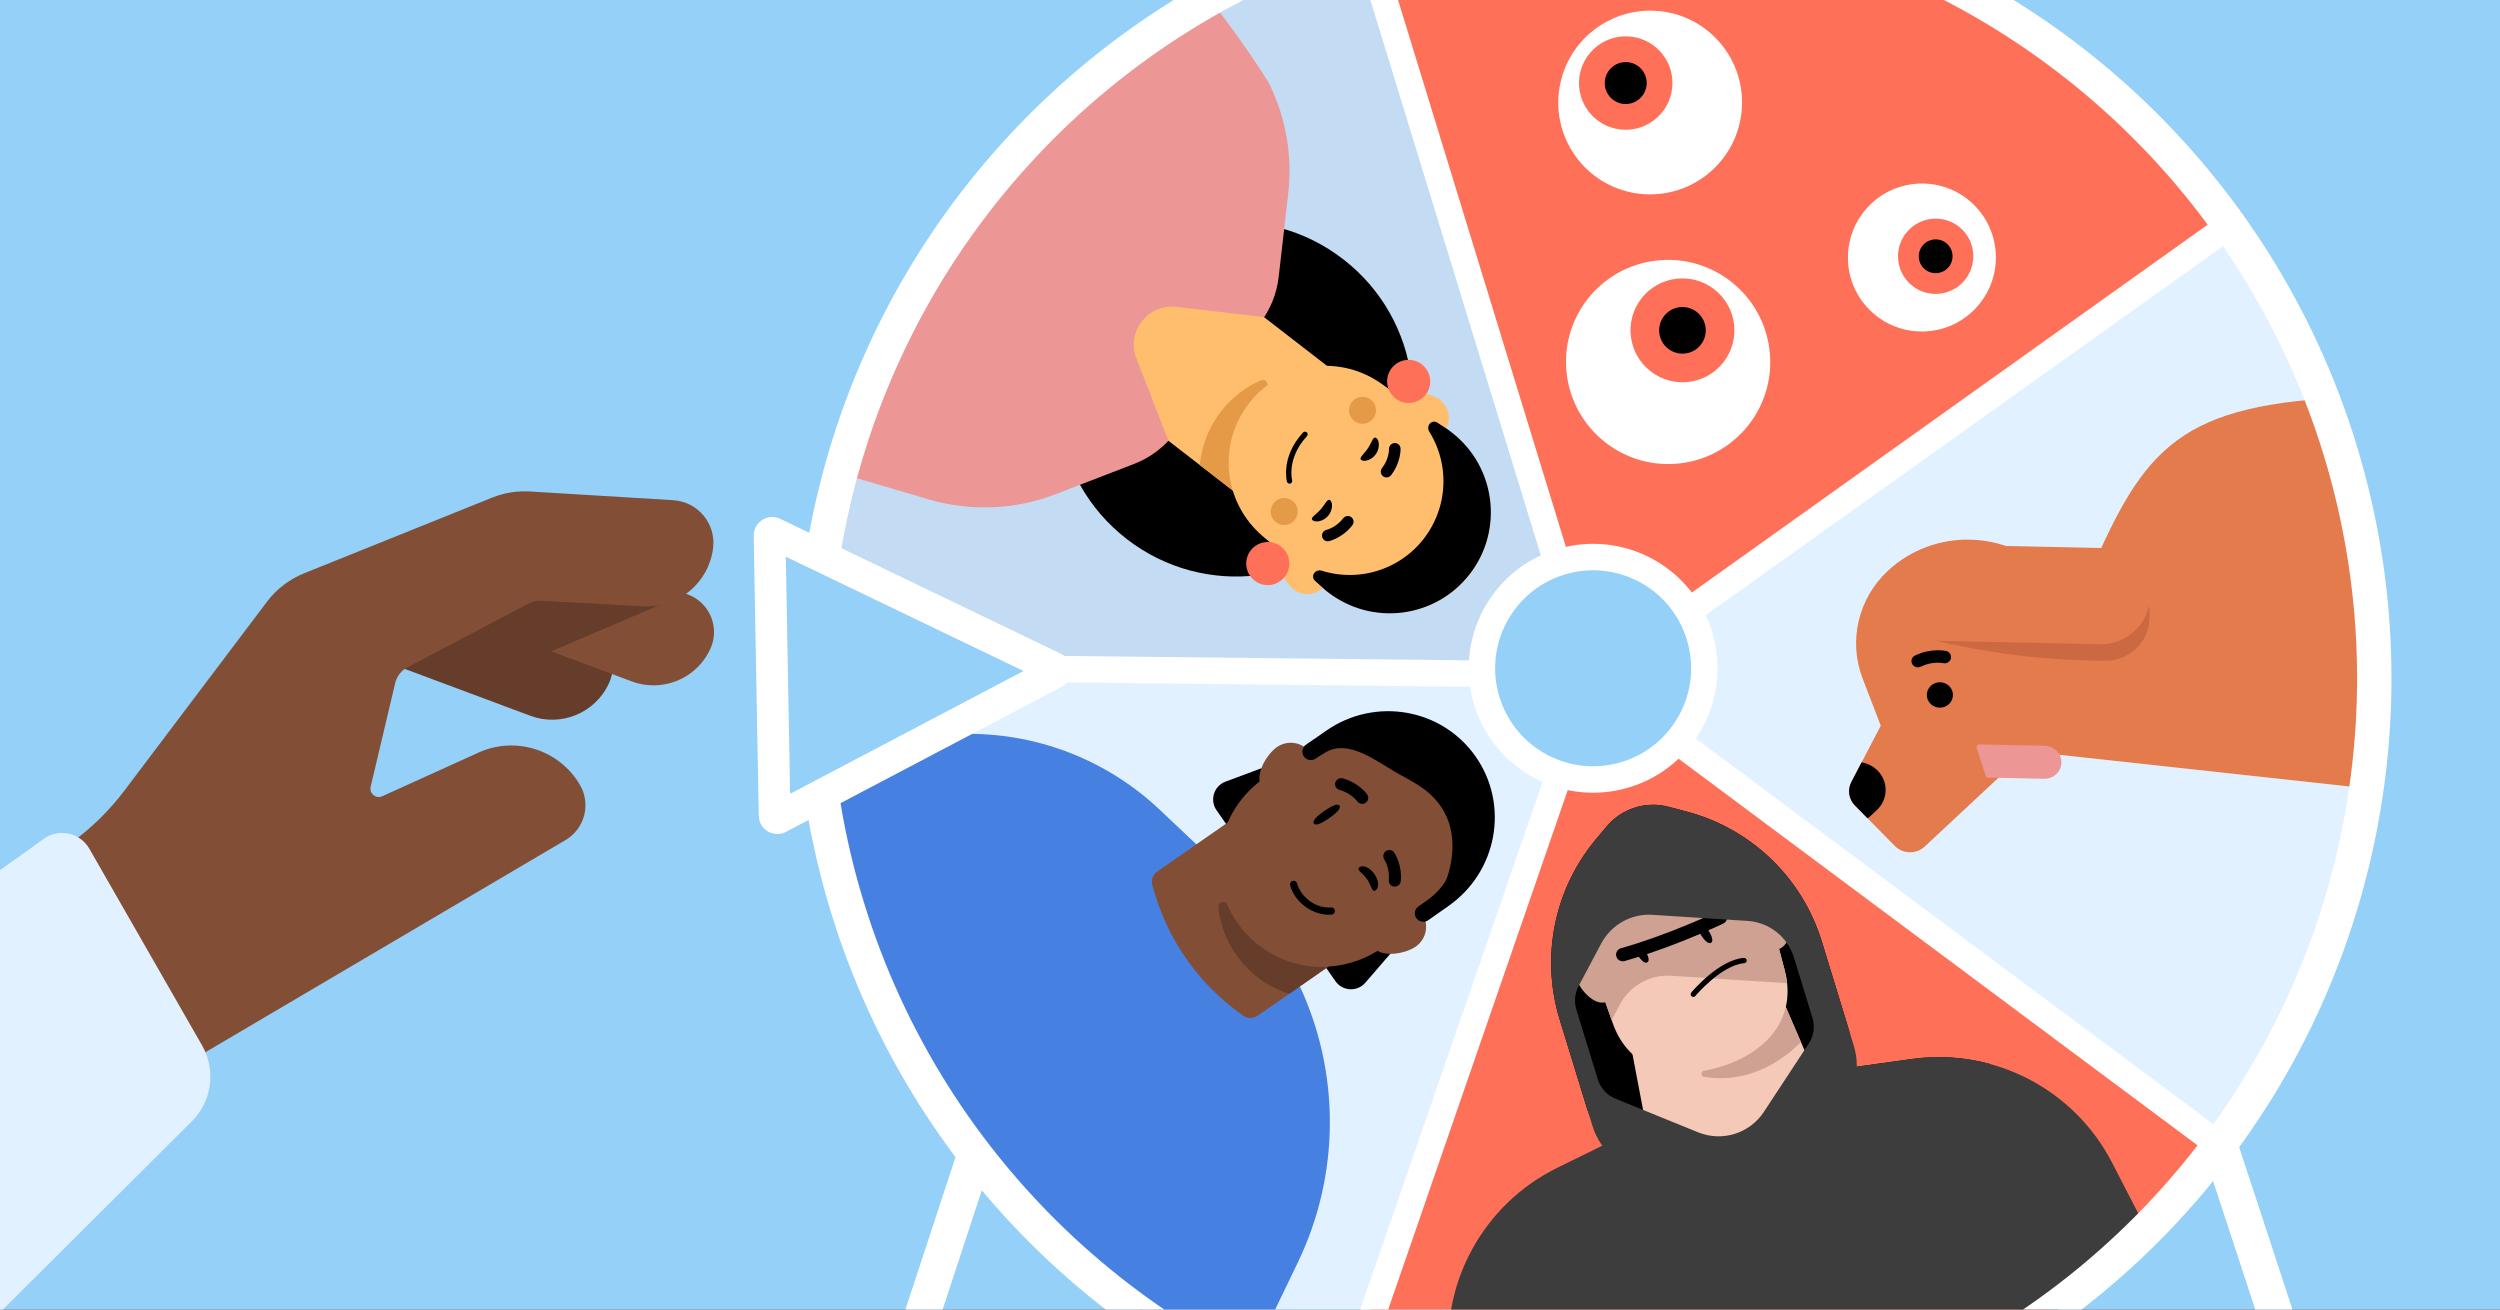
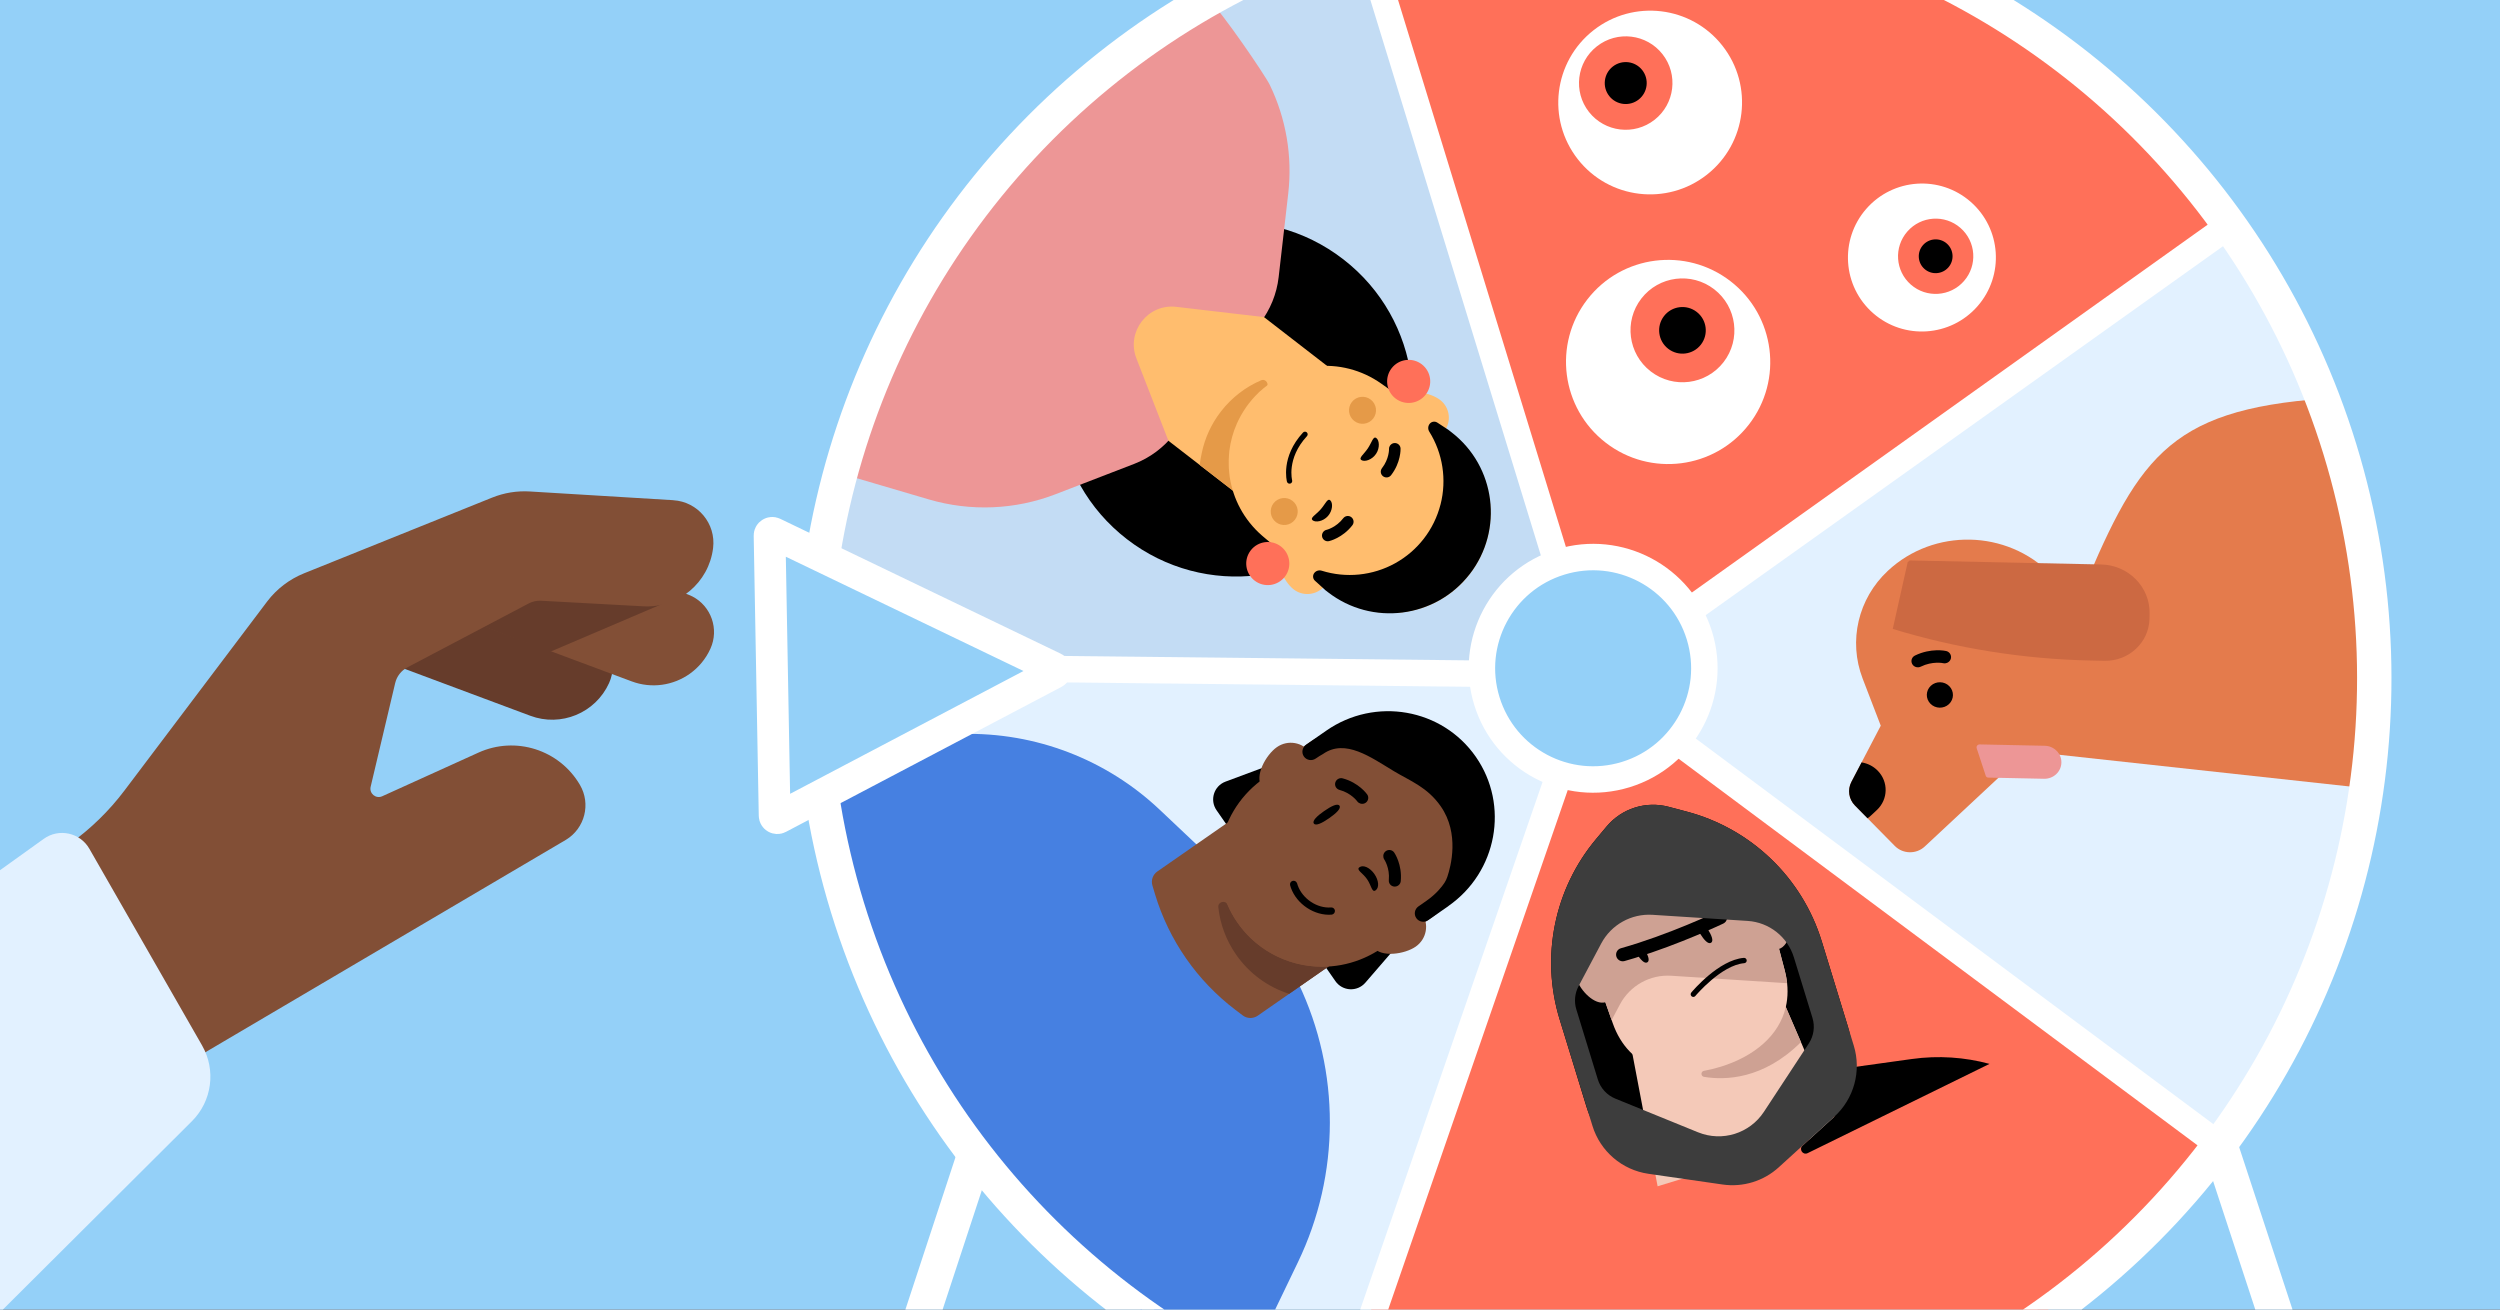
<svg xmlns="http://www.w3.org/2000/svg" width="945" height="495" viewBox="0 0 945 495" fill="none">
  <rect x="0" y="0" width="945" height="495" fill="#333333" stroke="none" />
  <g clip-path="url(#clip0_4401_2250)">
    <rect width="945" height="495" fill="#94D0F8" />
    <rect x="414.234" y="276" width="13.364" height="337" transform="rotate(18.196 414.234 276)" fill="white" />
    <rect width="13.364" height="337" transform="matrix(-0.95 0.312 0.312 0.95 790.695 264)" fill="white" />
    <circle cx="604.407" cy="256.406" r="290.499" transform="rotate(-17.061 604.407 256.406)" fill="#E2F1FF" />
    <path d="M604.375 253.391L503.039 537.716L556.9 548.197L637.687 548.968L727.339 526.761L789.613 484.497L839.824 434.36L622.43 272.931L604.375 253.391Z" fill="#FF7059" />
    <path d="M604.861 261.472L528.483 -30.549L478.072 -8.878L410.879 35.98L349.301 104.819L321.641 174.813L307.768 246.575L578.937 255.493L604.861 261.472Z" fill="#C3DCF4" />
    <path d="M600.452 258.902L847.504 85.48L809.613 45.791L744.138 -1.54L658.147 -35.245L582.9 -36.758L512.946 -24.873L597.016 232.52L600.452 258.902Z" fill="#FF7059" />
    <path d="M514.573 -28.227L593.984 230.534M843.844 84.398L619.468 244.418" stroke="white" stroke-width="10" />
    <path d="M841.993 435.141L621.889 271.168" stroke="white" stroke-width="10" />
    <path d="M504.326 538.768L592.725 283.012" stroke="white" stroke-width="10" />
    <path d="M305.84 251.917L571.524 254.791" stroke="white" stroke-width="10" />
    <circle cx="602.712" cy="255.83" r="41.961" transform="rotate(-17.061 602.712 255.83)" fill="#94D0F8" />
    <circle cx="602.206" cy="252.609" r="42.033" transform="rotate(-17.061 602.206 252.609)" stroke="white" stroke-width="10" />
    <path d="M688.638 355.853L698.471 387.938C704.179 406.538 693.727 426.246 675.127 431.954L643.661 441.611C625.061 447.319 605.353 436.867 599.645 418.267L589.533 385.317C582.289 361.714 587.488 336.034 603.358 317.113L607.309 312.396C613.02 305.592 622.137 302.697 630.73 304.965L637.581 306.783C661.943 313.226 681.242 331.776 688.634 355.861L688.638 355.853Z" fill="black" />
    <path d="M695.2 427.361L626.578 448.421L612.165 372.694L664.647 356.588L695.2 427.361Z" fill="#F4C9B8" />
    <path d="M650.249 403.278C632.112 408.844 615.664 403.997 609.611 386.759L600.012 359.438C593.385 340.579 603.783 319.993 622.89 314.129C641.997 308.265 662.152 319.475 667.245 338.805L674.624 366.807C679.28 384.467 668.385 397.712 650.249 403.278Z" fill="#F4C9B8" />
    <path d="M666.852 337.413C666.994 337.876 667.124 338.343 667.247 338.811L667.679 340.469L674.624 366.807C675.056 368.465 675.364 370.077 675.536 371.655L631.754 368.834C623.705 368.313 616.106 372.561 612.322 379.696L609.192 385.597L600.01 359.453C599.819 358.9 599.64 358.359 599.47 357.807C593.99 339.408 604.336 319.83 622.885 314.137C641.434 308.445 661.172 318.95 666.842 337.423L666.852 337.413Z" fill="#CEA193" />
    <path d="M611.08 365.576C609.805 361.422 605.403 359.081 601.243 360.358C597.083 361.635 594.749 366.036 596.025 370.196C597.302 374.356 602.752 380.108 606.912 378.831C611.072 377.554 612.355 369.729 611.08 365.576Z" fill="#CEA193" />
    <path d="M676.57 345.477C675.295 341.324 670.892 338.983 666.732 340.26C662.572 341.537 660.238 345.938 661.515 350.098C662.792 354.258 668.241 360.009 672.401 358.733C676.561 357.456 677.844 349.631 676.57 345.477Z" fill="#CEA193" />
    <path d="M640.371 376.793C640.054 376.89 639.703 376.831 639.432 376.602C639.004 376.248 638.947 375.613 639.302 375.185C639.723 374.681 649.659 362.854 659.168 362.073C659.723 362.027 660.21 362.44 660.256 362.995C660.301 363.55 659.889 364.037 659.334 364.083C650.67 364.792 640.946 376.359 640.849 376.472C640.717 376.631 640.555 376.736 640.371 376.793Z" fill="black" />
    <path d="M645.509 351.166C647.002 353.546 647.857 355.698 646.779 356.369C645.708 357.038 644.143 355.332 642.65 352.953C641.156 350.573 644.015 348.787 645.502 351.168L645.509 351.166Z" fill="black" />
    <path d="M621.435 358.554C622.929 360.934 623.784 363.086 622.706 363.757C621.628 364.428 620.07 362.72 618.577 360.34C617.083 357.961 619.942 356.175 621.429 358.556L621.435 358.554Z" fill="black" />
    <path d="M617.912 362.146C616.637 362.538 615.359 362.916 614.075 363.275C612.739 363.65 611.348 362.87 610.973 361.535C610.598 360.2 611.375 358.796 612.714 358.434C630.782 353.347 649.055 344.651 649.237 344.567C650.49 343.968 651.992 344.499 652.591 345.752C653.191 347.004 652.659 348.506 651.407 349.106C651.231 349.187 635.06 356.884 617.912 362.146Z" fill="black" />
    <path d="M650.249 403.277C648.175 403.914 646.128 404.41 644.115 404.771C642.832 404.998 642.834 406.836 644.121 407.052C652.011 408.364 666.512 408.09 680.76 393.92L675.031 380.656C672.537 391.344 663.257 399.292 650.244 403.285L650.249 403.277Z" fill="#CEA193" />
    <path d="M693.367 422.13L681.361 433.066C679.885 434.407 681.49 436.766 683.282 435.89L752.042 402.146C742.669 399.617 732.715 398.904 722.688 400.303L695.051 404.149L693.367 422.13Z" fill="black" />
    <path d="M637.579 306.777L630.728 304.959C622.141 302.688 613.022 305.577 607.307 312.389L603.358 317.112C587.484 336.042 582.287 361.707 589.533 385.316L601.95 425.574C604.902 435.194 613.141 442.255 623.102 443.694L651.143 447.745C658.84 448.859 666.634 446.468 672.381 441.228L693.37 422.123C700.816 415.341 703.682 404.873 700.728 395.246L688.636 355.846C681.245 331.761 661.949 313.203 637.583 306.769L637.579 306.777ZM641.907 428.029L610.609 415.284C607.427 413.984 604.988 411.326 603.978 408.035L595.849 381.546C594.958 378.642 595.264 375.502 596.679 372.812L605.252 356.658C609.032 349.53 616.644 345.279 624.687 345.802L660.638 348.112C668.752 348.64 675.706 354.118 678.092 361.893L685.114 384.773C686.116 388.039 685.607 391.581 683.732 394.425L666.76 420.269C661.383 428.456 650.974 431.706 641.905 428.022L641.907 428.029Z" fill="#3D3D3D" />
-     <path fill-rule="evenodd" clip-rule="evenodd" d="M811.463 464.88L798.397 439.538C784.049 411.711 753.693 395.978 722.691 400.295L688.488 405.06C688.488 405.06 680.905 426.656 659.452 433.24C637.998 439.824 619.607 426.199 619.607 426.199L588.619 441.44C560.527 455.265 544.227 485.31 547.959 516.395L550.136 545.658C652.525 562.88 771.853 515.386 811.463 464.88Z" fill="#3D3D3D" />
    <path d="M363.673 277.431C391.372 276.748 418.218 287.041 438.36 306.067L476.872 342.443L490.828 371.738C506.716 405.087 506.637 443.84 490.614 477.125L472.304 515.161C472.749 530.157 498.095 518.086 488.842 530.057L495.524 529.165L473.819 524.217L425.316 486.362L440.805 476.748L431.491 495.242L354.976 427.219L323.741 340.313L321.47 341.892L317.162 315.267C314.045 284.376 302.746 320.8 314.798 295.568L308.281 279.319L357.621 277.58L363.673 277.431Z" fill="#4680E1" />
    <path d="M497.57 282.668L540.036 343.728L516.1 371.461C513.039 375.007 507.456 374.716 504.781 370.87L459.856 306.274C457.181 302.429 458.851 297.093 463.241 295.457L497.57 282.668Z" fill="black" />
    <path d="M530.343 345.735L475.422 383.931C473.701 385.127 471.43 385.093 469.78 383.844L466.985 381.729C452.497 370.731 441.871 355.452 436.611 338.055L435.614 334.718C435.017 332.737 435.775 330.595 437.477 329.412L492.417 291.202L530.347 345.741L530.343 345.735Z" fill="#824F36" />
    <path d="M502.151 365.341L487.302 375.669C479.408 373.165 472.305 368.129 467.244 360.852C463.404 355.331 461.188 349.172 460.524 342.904C460.307 340.866 463.195 340.103 464.02 341.973C465.021 344.316 466.269 346.591 467.778 348.76C475.781 360.267 488.978 366.122 502.151 365.341Z" fill="#663C2B" />
    <path d="M492.989 297.235C497.136 294.351 498.165 288.709 495.321 284.619C492.476 280.529 486.824 279.524 482.677 282.408C478.53 285.292 474.105 293.296 476.954 297.393C479.803 301.489 488.868 300.102 492.989 297.235Z" fill="#824F36" />
    <path d="M535.131 357.83C539.278 354.945 540.307 349.303 537.458 345.207C534.609 341.11 528.962 340.112 524.815 342.996C520.667 345.88 516.242 353.884 519.091 357.981C521.94 362.077 531.01 360.696 535.131 357.83Z" fill="#824F36" />
    <path d="M467.746 348.735C455.775 331.522 459.657 307.852 476.519 295.105L493.321 281.806C511.791 267.838 538.08 271.893 551.175 290.721C564.27 309.549 558.918 335.601 539.4 348.061L521.086 359.185C503.268 370.558 479.721 365.954 467.75 348.741L467.746 348.735Z" fill="#824F36" />
    <path d="M502.42 309.277C499.744 311.139 497.342 312.31 496.635 311.292C495.927 310.274 497.86 308.431 500.537 306.57C503.213 304.708 505.614 303.537 506.322 304.555C507.03 305.573 505.096 307.416 502.42 309.277Z" fill="black" />
    <path d="M514.225 303.751C514.892 303.958 515.638 303.864 516.243 303.434C517.25 302.715 517.514 301.313 516.799 300.299C516.66 300.102 513.616 295.846 507.538 294.219C506.328 293.89 505.094 294.596 504.741 295.815C504.406 297.02 505.114 298.256 506.324 298.585C510.777 299.766 513.03 302.898 513.059 302.938C513.349 303.341 513.783 303.596 514.225 303.751Z" fill="black" />
    <path d="M522.88 323.475C522.919 322.777 523.265 322.111 523.88 321.693C524.904 321 526.31 321.24 527.012 322.263C527.148 322.462 530.079 326.796 529.489 333.061C529.377 334.31 528.285 335.221 527.02 335.128C525.774 335.022 524.861 333.929 524.974 332.679C525.416 328.094 523.263 324.891 523.236 324.851C522.959 324.439 522.872 323.943 522.88 323.475Z" fill="black" />
    <path d="M519.984 336.548C518.558 337.539 518.418 334.731 516.738 332.315C515.058 329.9 512.474 328.791 513.9 327.8C515.326 326.808 517.843 327.962 519.523 330.378C521.203 332.794 521.41 335.556 519.984 336.548Z" fill="black" />
    <path d="M490.299 333.901C490.03 333.149 489.307 332.776 488.62 332.968C487.9 333.163 487.466 333.923 487.663 334.635C487.756 334.964 487.859 335.298 487.974 335.62C490.187 341.806 496.931 346.241 503.337 345.739C503.699 345.707 504.029 345.538 504.27 345.26C504.512 344.983 504.628 344.635 504.603 344.265C504.601 344.142 504.569 344.03 504.525 343.906C504.318 343.329 503.748 342.966 503.135 343.015C497.894 343.432 492.368 339.777 490.541 334.672C490.45 334.416 490.356 334.153 490.301 333.884L490.286 333.889L490.299 333.901Z" fill="black" />
    <path d="M539.818 347.846L547.483 342.515L547.466 342.49C565.929 329.649 570.594 304.377 557.862 286.071C545.13 267.764 519.81 263.336 501.347 276.177L493.701 281.495C492.25 282.504 491.859 284.503 492.867 285.953C493.876 287.403 495.891 287.739 497.342 286.73C498.234 286.109 499.176 285.52 500.156 284.97C508.525 279.15 518.146 286.239 526.88 291.496C532.983 295.171 539.554 297.527 544.617 304.806C551.761 315.079 548.406 327.559 547.095 331.417C546.821 332.226 546.473 332.998 546.005 333.712C545.038 335.187 542.911 337.928 539.092 340.584L536.177 342.611C534.72 343.625 534.359 345.612 535.363 347.056C536.368 348.5 538.361 348.86 539.818 347.846Z" fill="black" />
    <path d="M744.894 76.271C733.271 66.116 715.606 67.318 705.438 78.956C695.271 90.593 696.45 108.26 708.073 118.415C719.695 128.57 737.361 127.368 747.528 115.73C757.696 104.093 756.517 86.426 744.894 76.271Z" fill="white" />
    <path d="M741.049 86.15C735.135 80.983 726.149 81.594 720.975 87.516C715.801 93.437 716.401 102.424 722.315 107.591C728.229 112.758 737.215 112.147 742.389 106.225C747.563 100.304 746.963 91.317 741.049 86.15Z" fill="#FF7059" />
    <path d="M735.887 92.058C733.234 89.739 729.196 90.014 726.875 92.671C724.554 95.328 724.824 99.365 727.477 101.684C730.13 104.002 734.168 103.727 736.489 101.07C738.81 98.414 738.541 94.376 735.887 92.058Z" fill="black" />
    <path d="M600.005 113.194C586.971 130.045 590.082 154.282 606.954 167.333C623.826 180.384 648.067 177.304 661.101 160.453C674.136 143.603 671.025 119.366 654.153 106.315C637.28 93.264 613.039 96.344 600.005 113.194Z" fill="white" />
    <path d="M620.431 112.851C613.802 121.421 615.384 133.75 623.965 140.388C632.546 147.025 644.877 145.458 651.506 136.888C658.135 128.318 656.553 115.989 647.972 109.351C639.391 102.714 627.06 104.281 620.431 112.851Z" fill="#FF7059" />
    <path d="M628.993 119.474C626.017 123.321 626.727 128.856 630.58 131.836C634.432 134.816 639.968 134.113 642.944 130.265C645.92 126.417 645.21 120.883 641.357 117.903C637.505 114.923 631.969 115.626 628.993 119.474Z" fill="black" />
    <path d="M596.419 60.2C608.249 75.282 630.079 77.905 645.18 66.06C660.281 54.215 662.933 32.389 651.102 17.307C639.272 2.225 617.443 -0.399 602.342 11.447C587.24 23.292 584.589 45.118 596.419 60.2Z" fill="white" />
    <path d="M600.617 42.305C606.634 49.975 617.739 51.31 625.419 45.286C633.099 39.261 634.448 28.158 628.431 20.488C622.415 12.817 611.31 11.483 603.63 17.507C595.949 23.531 594.601 34.635 600.617 42.305Z" fill="#FF7059" />
    <path d="M608.281 36.294C610.982 39.737 615.967 40.336 619.415 37.632C622.863 34.927 623.469 29.943 620.768 26.499C618.066 23.056 613.081 22.456 609.633 25.161C606.185 27.866 605.58 32.85 608.281 36.294Z" fill="black" />
    <path d="M413.598 109.703C391.005 138.911 396.531 181.031 425.941 203.779C455.35 226.528 497.507 221.292 520.1 192.084C542.692 162.876 537.166 120.756 507.757 98.008C478.347 75.259 436.191 80.495 413.598 109.703Z" fill="black" />
    <path d="M351.856 97.505L400.162 43.346C411.961 28.093 442.647 -10.652 457.882 1.133C461.317 3.79 478.083 28.173 479.977 32.083C486.134 44.788 488.579 59.039 486.952 73.156L483.329 104.756C482.603 111.093 480.155 117.112 476.251 122.158L443.791 164.123C439.887 169.17 434.677 173.052 428.726 175.347L399.051 186.795C383.744 192.71 366.9 193.414 351.161 188.796L316.524 178.605C316.288 178.538 308.449 274.96 304.861 218.553C318.554 197.082 321.265 182.273 327.801 145.938L351.856 97.505Z" fill="#ED9696" />
    <path d="M489.624 203.71L441.661 166.61L429.565 135.486C425.637 125.381 433.876 114.728 444.644 115.988L477.792 119.867L525.771 156.979L489.62 203.716L489.624 203.71Z" fill="#FFBD6E" />
    <path d="M466.949 186.17L453.463 175.738C453.708 173.934 454.061 172.188 454.289 171.127C455.435 165.622 457.845 160.28 461.508 155.544C465.632 150.212 470.886 146.253 476.684 143.757C478.534 142.967 480.06 145.447 478.504 146.737C476.362 148.509 474.374 150.552 472.604 152.84C466.385 160.881 465.772 176.019 466.949 186.17Z" fill="#E59A48" />
    <path d="M534.039 164.568C530.337 161.703 526.63 154.053 529.487 150.359L529.543 150.287C532.458 146.667 540.717 148.358 544.384 151.194C547.817 153.85 548.648 158.644 546.435 162.304C546.247 162.547 546.086 162.81 545.891 163.062C544.473 164.896 542.464 165.97 540.355 166.264C538.166 166.568 535.886 166.025 534.017 164.579" fill="#FFBD6E" />
    <path d="M502.514 223.801C502.146 223.516 501.751 223.21 501.385 222.884L501.331 222.843L500.287 221.964L489.528 212.937L484.387 208.645L477.49 202.835C477.319 202.703 477.169 202.544 476.998 202.412C470.191 196.486 466.086 188.57 464.832 180.274C464.694 179.19 464.573 178.12 464.51 177.051C464.473 176.635 464.472 176.246 464.469 175.841C464.429 174.518 464.465 173.209 464.568 171.925C464.586 171.436 464.669 170.94 464.688 170.451C465.138 166.878 466.077 163.381 467.577 160.031C467.798 159.541 468.025 159.042 468.273 158.573C468.536 158.029 468.805 157.533 469.094 157.01C469.384 156.487 469.705 155.96 470.022 155.458C470.127 155.266 470.262 155.055 470.394 154.884C470.913 154.064 471.491 153.261 472.096 152.48C472.513 151.94 472.957 151.422 473.392 150.897C473.739 150.504 474.084 150.096 474.457 149.724C474.864 149.291 475.258 148.892 475.692 148.481L475.747 148.409C476.098 148.048 476.464 147.742 476.862 147.432C477.118 147.157 477.413 146.925 477.714 146.684C483.322 142.015 490.141 139.216 497.175 138.48C505.743 137.58 514.639 139.692 522.193 145.061L528.214 149.331L528.34 149.428L529.552 150.294L535.046 154.185L545.077 161.311L546.46 162.309L547.573 163.098C562.202 173.509 567.128 192.36 560.636 208.182C560.148 209.37 559.612 210.565 558.99 211.721C558.756 212.172 558.49 212.627 558.215 213.075C558.208 213.141 558.145 213.222 558.09 213.294C557.891 213.643 557.668 213.988 557.431 214.35C557.211 214.727 556.974 215.089 556.689 215.457C556.32 215.991 555.942 216.517 555.538 217.038C553.849 219.222 551.977 221.178 549.926 222.882C549.233 223.481 548.513 224.059 547.739 224.595C534.517 234.148 516.077 234.292 502.523 223.808" fill="#FFBD6E" />
    <path d="M489.004 222.789C485.328 219.946 481.646 212.357 484.396 208.652L484.452 208.58C486.781 205.57 492.773 206.125 496.897 207.979C497.859 208.407 498.672 208.878 499.356 209.407C503.031 212.25 503.727 217.572 500.87 221.266C500.682 221.508 500.482 221.712 500.294 221.955C500.294 221.955 500.267 221.934 500.273 221.982C497.307 225.017 492.428 225.438 489.004 222.789Z" fill="#FFBD6E" />
    <path d="M555.553 217.019C568.463 200.329 565.399 176.34 548.709 163.43L547.55 162.533C547.55 162.533 547.46 162.464 547.415 162.429L543.305 159.739C542.36 159.122 541.091 159.333 540.402 160.223C539.749 161.067 539.695 162.233 540.257 163.141C545.389 171.363 546.92 181.324 544.522 190.702L544.508 190.72C542.087 200.182 535.879 208.208 527.329 212.929C518.855 217.607 508.835 218.619 499.596 215.725C498.567 215.403 497.453 215.748 496.799 216.592C496.104 217.491 496.219 218.773 497.06 219.524L500.761 222.874C500.761 222.874 500.797 222.902 500.815 222.916L500.74 222.901L501.962 223.847C518.652 236.757 542.641 233.693 555.551 217.003L555.553 217.019Z" fill="black" />
    <g clip-path="url(#clip1_4401_2250)">
      <path d="M499.161 192.601C501.015 190.514 501.795 188.194 502.842 189.132C503.89 190.07 503.802 192.994 501.949 195.081C500.108 197.153 497.211 197.58 496.159 196.648C495.108 195.715 497.32 194.673 499.161 192.601Z" fill="black" />
      <path d="M500.222 201.018C499.793 201.539 499.598 202.232 499.763 202.922C500.035 204.07 501.188 204.817 502.35 204.548C502.563 204.516 507.488 203.339 511.193 198.55C511.931 197.595 511.764 196.246 510.803 195.494C509.853 194.76 508.487 194.939 507.749 195.894C505.054 199.411 501.423 200.302 501.383 200.288C500.912 200.401 500.513 200.663 500.219 200.999" fill="black" />
      <path d="M517.05 169.476C515.495 171.794 513.445 173.132 514.617 173.91C515.784 174.694 518.596 173.868 520.151 171.55C521.693 169.248 521.379 166.337 520.211 165.553C519.044 164.77 518.592 167.173 517.05 169.476Z" fill="black" />
      <path d="M525.462 168.387C525.858 167.842 526.48 167.479 527.19 167.465C528.369 167.439 529.381 168.367 529.414 169.56C529.432 169.779 529.535 174.837 525.83 179.626C525.091 180.581 523.744 180.758 522.775 180.017C521.825 179.282 521.655 177.915 522.394 176.96C525.12 173.468 525.071 169.73 525.047 169.695C525.038 169.21 525.192 168.758 525.443 168.39" fill="black" />
      <path fill-rule="evenodd" clip-rule="evenodd" d="M487.713 182.797C487.174 182.943 486.619 182.624 486.473 182.084L487.45 181.821C486.473 182.084 486.473 182.084 486.473 182.083L486.473 182.082L486.472 182.078L486.469 182.069L486.462 182.041C486.457 182.018 486.449 181.987 486.44 181.948C486.422 181.869 486.398 181.757 486.371 181.615C486.317 181.331 486.252 180.924 486.202 180.411C486.102 179.387 486.062 177.936 486.29 176.199C486.749 172.714 488.287 168.104 492.544 163.494C492.923 163.083 493.563 163.058 493.973 163.437C494.383 163.816 494.409 164.455 494.03 164.866C490.086 169.138 488.706 173.348 488.296 176.463C488.09 178.026 488.128 179.32 488.215 180.215C488.259 180.663 488.315 181.009 488.358 181.239C488.38 181.354 488.399 181.439 488.411 181.493C488.417 181.52 488.422 181.539 488.425 181.549L488.427 181.558C488.572 182.097 488.252 182.652 487.713 182.797Z" fill="black" />
      <path d="M481.4 190.227C479.676 192.457 480.085 195.662 482.315 197.387C484.545 199.112 487.751 198.703 489.475 196.473C491.2 194.243 490.791 191.037 488.561 189.312C486.331 187.587 483.125 187.997 481.4 190.227Z" fill="#E59A48" />
      <path d="M510.993 151.969C509.268 154.199 509.678 157.405 511.907 159.13C514.137 160.855 517.343 160.445 519.068 158.215C520.793 155.986 520.383 152.78 518.154 151.055C515.924 149.33 512.718 149.739 510.993 151.969Z" fill="#E59A48" />
    </g>
    <path d="M472.778 208.041C470.025 211.6 470.678 216.717 474.237 219.47C477.796 222.223 482.913 221.569 485.666 218.01C488.419 214.451 487.765 209.335 484.206 206.582C480.647 203.829 475.53 204.482 472.778 208.041Z" fill="#FF7059" />
    <path d="M526.037 139.188C523.284 142.747 523.937 147.864 527.496 150.616C531.055 153.369 536.172 152.716 538.925 149.157C541.678 145.598 541.024 140.481 537.465 137.728C533.906 134.975 528.79 135.629 526.037 139.188Z" fill="#FF7059" />
    <path d="M760.455 283.351L785.189 228.267C807.71 174.02 818.367 154.912 878.875 150.646L897.833 236.367L890.555 297.556L760.455 283.351Z" fill="#E47B4C" />
    <path d="M704.078 256.499C698.61 242.275 702.36 226.259 713.617 215.758C730.985 199.556 758.581 200.134 775.255 217.049L805.265 247.493L727.544 319.994C724.355 322.969 719.287 322.863 716.226 319.757L701.183 304.497C698.826 302.106 698.279 298.527 699.82 295.576L710.926 274.312L704.078 256.499Z" fill="#E47B4C" />
    <path d="M736.068 250.523C736.748 250.216 737.277 249.631 737.444 248.88C737.723 247.632 736.924 246.363 735.628 246.08C735.4 246.012 729.89 244.852 723.868 247.79C722.668 248.376 722.188 249.77 722.791 250.955C723.391 252.117 724.849 252.582 726.049 251.996C730.444 249.827 734.518 250.659 734.551 250.692C735.078 250.802 735.605 250.733 736.061 250.543" fill="black" />
    <path d="M736.837 259.372C738.727 261.288 738.663 264.33 736.695 266.166C734.727 268.001 731.601 267.936 729.711 266.019C727.822 264.103 727.886 261.061 729.854 259.225C731.822 257.39 734.948 257.455 736.837 259.372Z" fill="black" />
    <path fill-rule="evenodd" clip-rule="evenodd" d="M705.926 309.309L701.183 304.497C698.826 302.106 698.279 298.527 699.82 295.576L703.68 288.186C705.918 288.542 708.063 289.581 709.754 291.297C713.898 295.501 713.758 302.173 709.442 306.199L707.209 308.283C706.802 308.662 706.373 309.004 705.926 309.309Z" fill="black" />
    <path d="M721.116 212.455C721.38 212.252 721.645 212.051 721.913 211.852L794.23 213.368C804.555 213.584 812.755 221.902 812.545 231.947L812.504 233.896C812.316 242.864 804.69 249.978 795.471 249.785L790.215 249.675C764.847 249.143 739.679 245.124 715.46 237.736L721.116 212.455Z" fill="#CC6942" />
-     <path d="M732.825 205.85L794.361 207.139C804.686 207.356 812.886 215.674 812.675 225.719C812.465 235.763 803.924 243.731 793.598 243.514L704.018 241.637C706.312 225.251 717.61 211.74 732.825 205.85Z" fill="#E37B4C" />
    <path d="M748.311 281.386C747.523 281.369 746.953 282.112 747.193 282.843L750.614 293.245C750.747 293.649 751.129 293.926 751.564 293.935L772.664 294.378C776.206 294.452 779.135 291.719 779.207 288.274C779.279 284.829 776.467 281.976 772.926 281.902L748.311 281.386Z" fill="#ED9696" />
    <circle cx="602.407" cy="256.407" r="295.066" transform="rotate(-17.061 602.407 256.407)" stroke="white" stroke-width="13" />
    <path d="M174.144 219.496L221.83 237.751C230.009 240.879 233.847 250.248 230.218 258.217C225.077 269.522 212.044 274.919 200.409 270.541L135.918 246.468C134.475 245.924 169.837 217.832 174.154 219.489L174.144 219.496Z" fill="#663C2B" />
    <path d="M174.235 233.468L211.394 247.34L217.627 249.67L238.726 257.541C246.359 260.417 254.6 259.084 260.819 254.625C264.074 252.291 266.768 249.116 268.535 245.217C271.912 237.795 268.808 229.142 261.765 225.478C261.247 225.205 260.708 224.963 260.147 224.752L259.93 224.673L212.468 206.506C208.148 204.866 172.796 232.95 174.232 233.485L174.235 233.468Z" fill="#824F36" />
    <path d="M174.235 233.468L207.776 246.455L259.365 224.435L254.871 222.715L212.464 206.48C208.144 204.84 172.792 232.924 174.228 233.458L174.235 233.468Z" fill="#663C2B" />
    <path d="M254.522 189.072L200.325 185.779C195.428 185.474 190.519 186.275 185.975 188.115L114.943 216.707C109.433 218.932 104.614 222.592 101.016 227.322L47.049 298.817C41.24 306.521 34.292 313.287 26.451 318.909L10.933 330.037L5.958 384.667L47.163 415.698L213.965 317.423C221.082 313.094 223.419 303.873 219.22 296.693C211.456 283.398 194.894 278.122 180.868 284.48L144.468 300.989C142.084 302.07 139.506 299.942 140.105 297.392L149.383 258.19C149.982 255.641 151.666 253.483 153.979 252.263L199.839 228.107C201.294 227.342 202.927 226.989 204.556 227.079L243.253 229.189C256.445 229.907 267.942 220.288 269.549 207.174C270.689 197.935 263.801 189.656 254.502 189.086L254.522 189.072Z" fill="#824F36" />
    <path d="M33.778 320.828C30.277 314.72 22.264 312.977 16.544 317.079L-160.334 443.912L-71.701 567.518L72.537 423.826C80.149 416.242 81.726 404.495 76.384 395.172L33.778 320.828Z" fill="#E2F1FF" />
    <path d="M400.465 253.394L293.5 309L290 201L400.465 253.394Z" fill="#94D0F8" />
    <path d="M398.429 252.537C399.17 252.893 399.189 253.941 398.461 254.323L294.277 309.147C293.618 309.494 292.825 309.025 292.811 308.281L290.896 202.438C290.882 201.693 291.658 201.196 292.329 201.518L398.429 252.537Z" stroke="white" stroke-width="12" />
  </g>
  <defs>
    <clipPath id="clip0_4401_2250">
      <rect width="945" height="495" fill="white" />
    </clipPath>
    <clipPath id="clip1_4401_2250">
      <rect width="58.576" height="36.311" fill="white" transform="translate(536.783 165.466) rotate(127.723)" />
    </clipPath>
  </defs>
</svg>